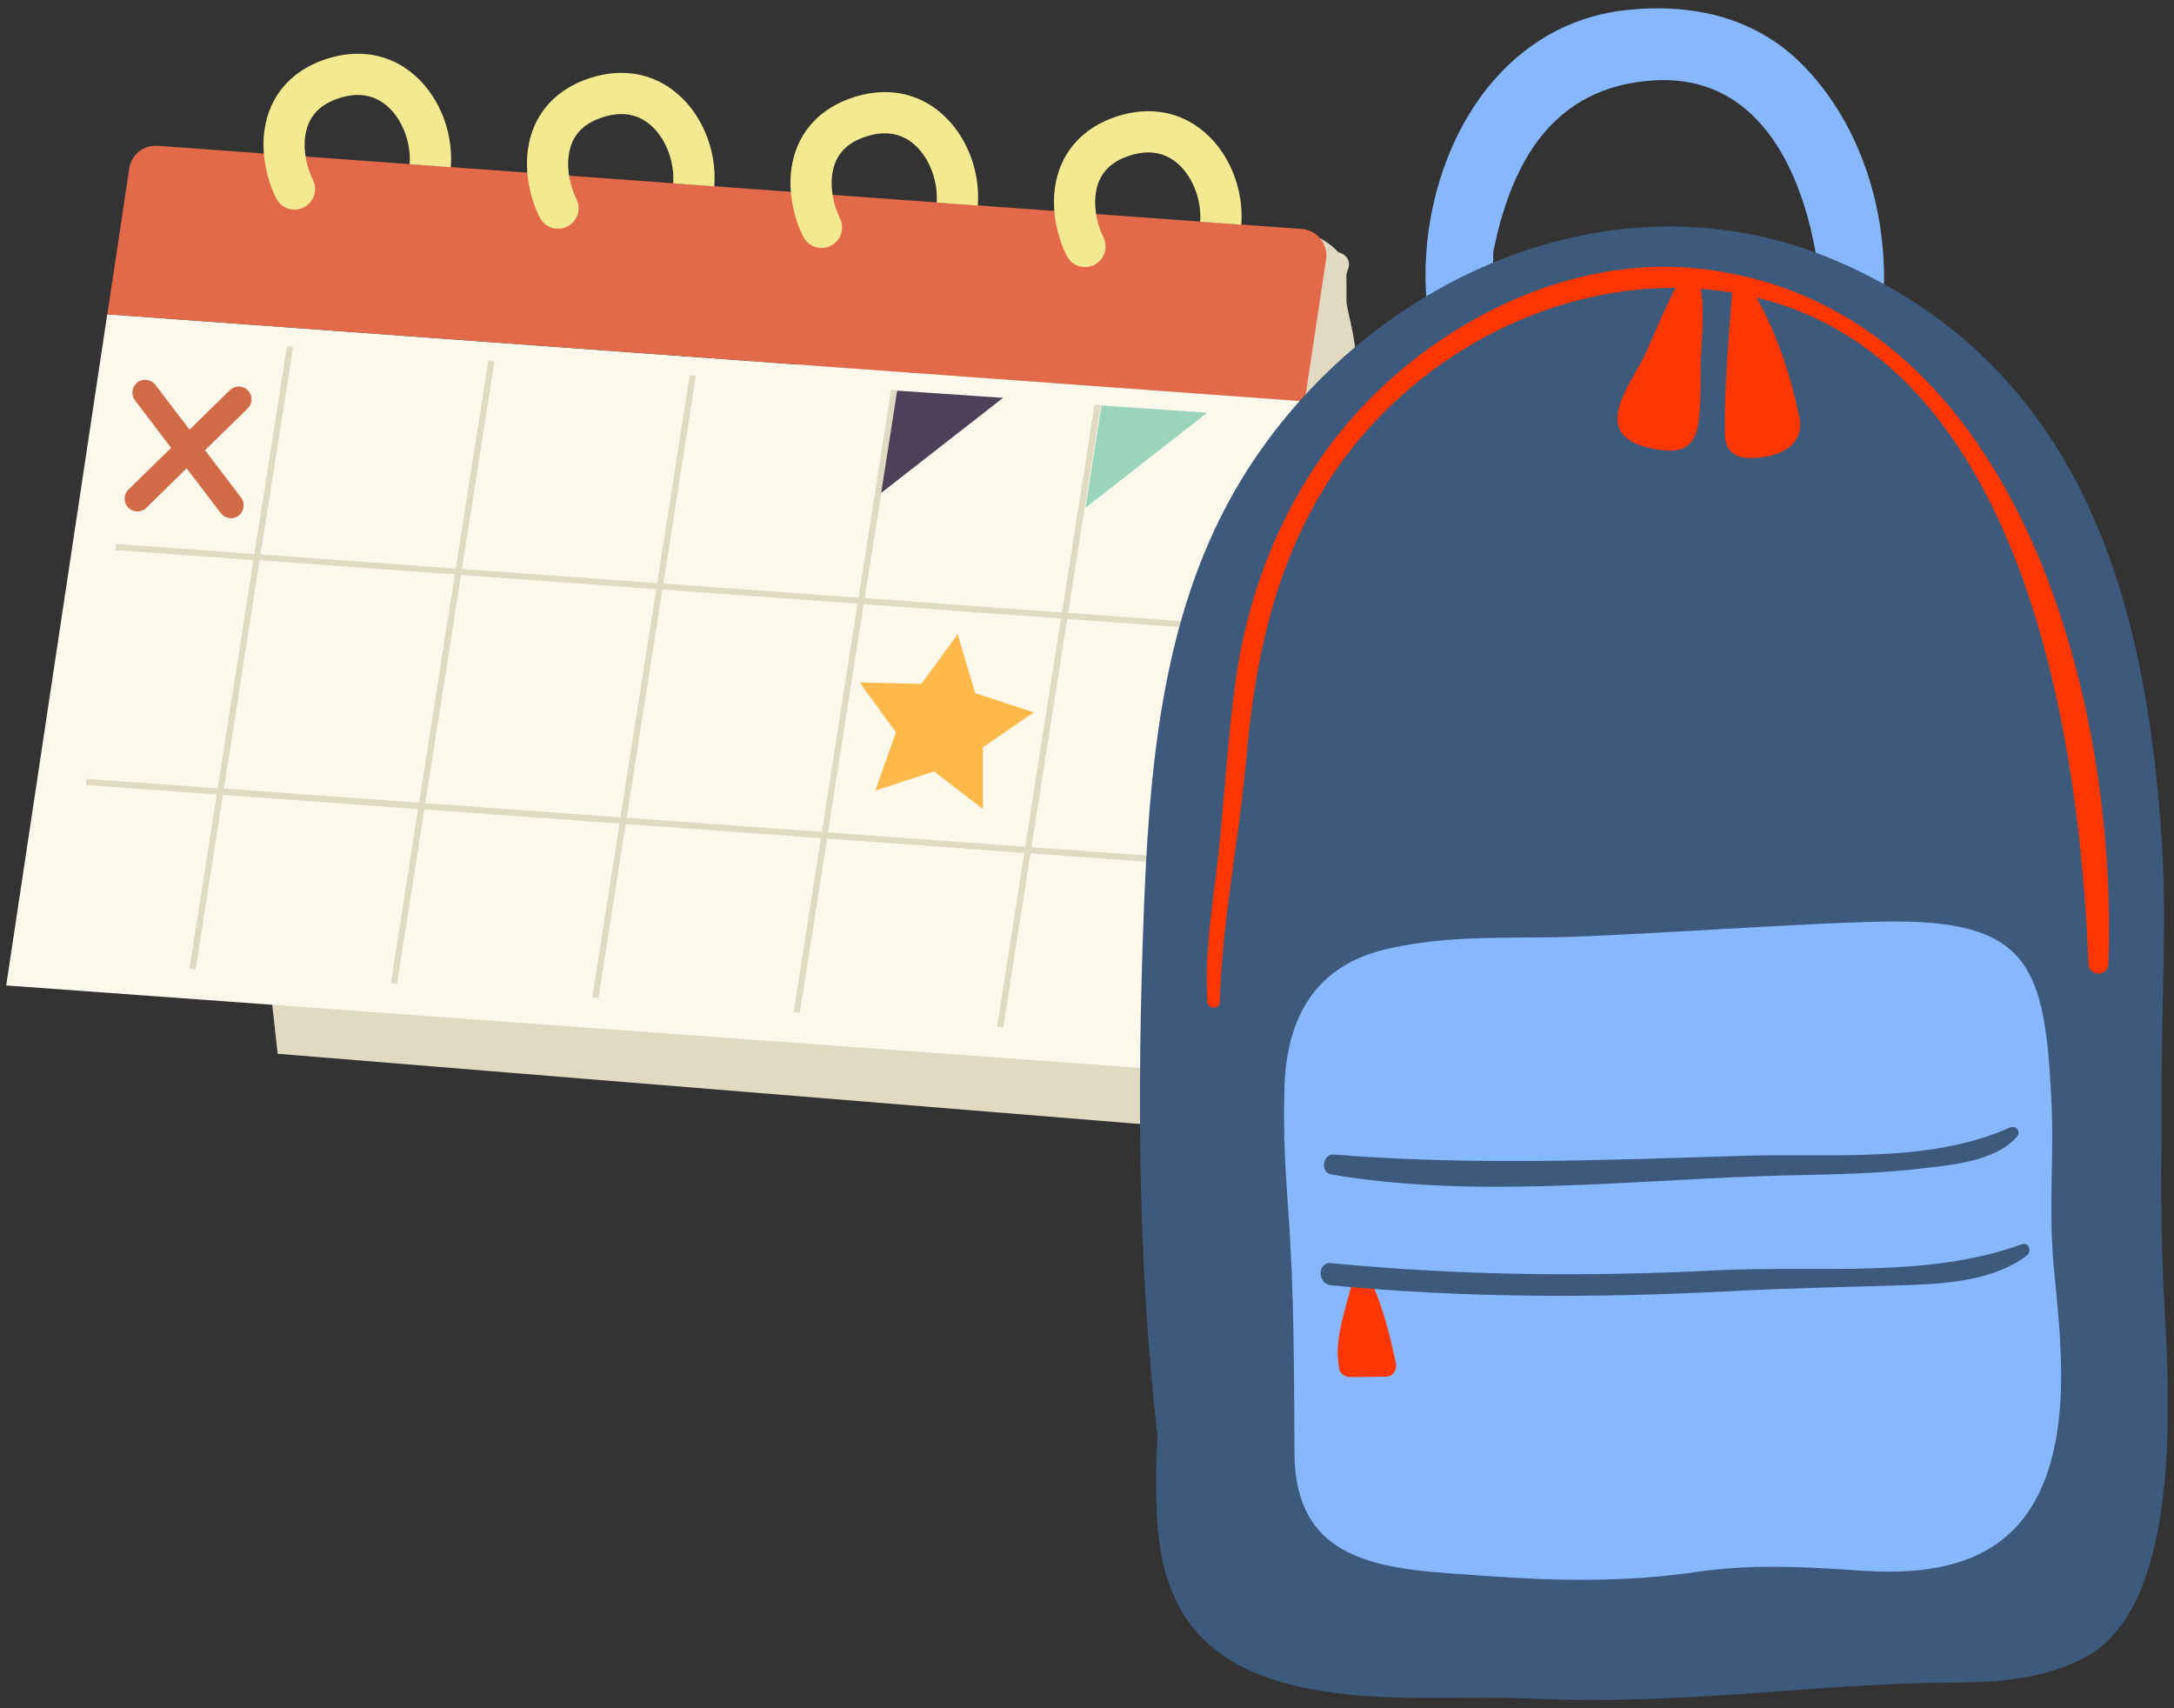
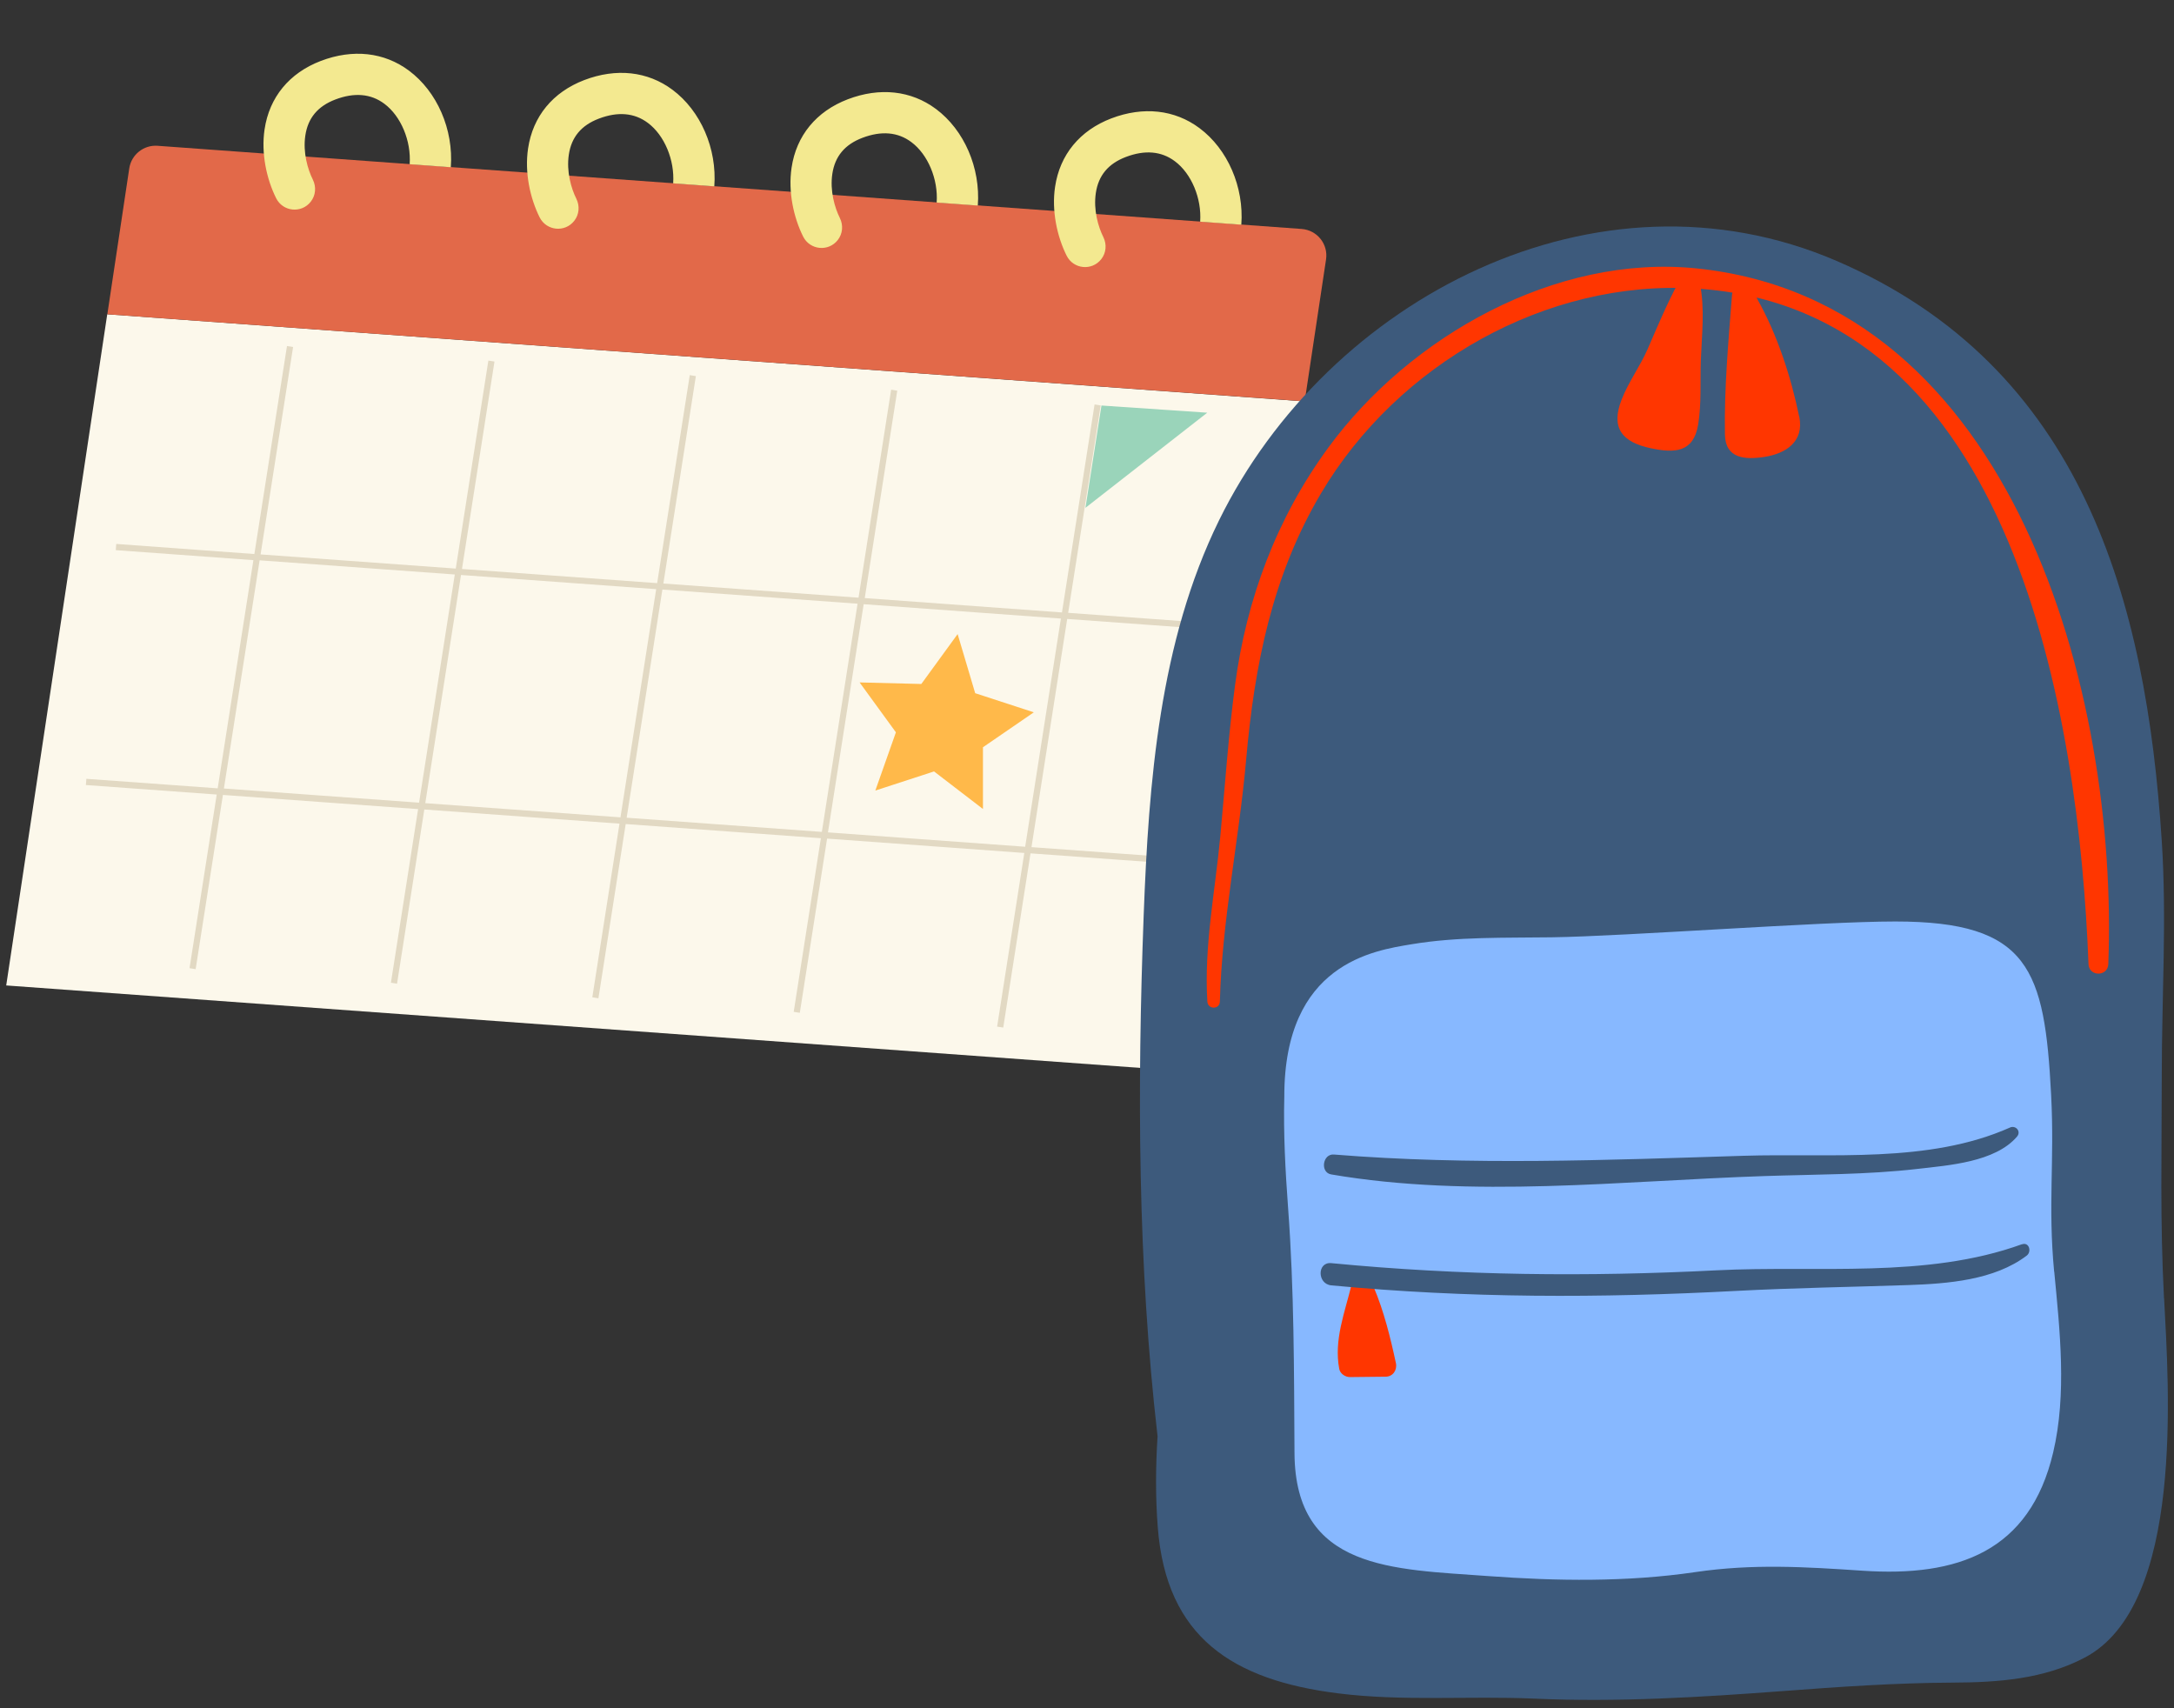
<svg xmlns="http://www.w3.org/2000/svg" viewBox="0 0 224 176">
  <rect x="0" y="0" width="224" height="176" fill="#333333" stroke="none" />
-   <path d="M148.54,109.89c-2.02-10.99-2.6-22.23-4.05-33.3-1.48-11.31-2.92-22.61-4.11-33.96-.3-2.85-.5-5.74-1.04-8.56-.17-.88-.43-1.87-.6-2.87,0-1.24,0-2.24-.01-2.94.04-.17.09-.34.16-.51.36-.91-.25-1.59-.99-1.76-.83-.91-1.87-1.44-1.87-1.44L22.31,51.84l6.3,56.73,107.53,8.76s1.47-40.37,2.2-67.13c.23,2.22.46,4.44.73,6.66,1.36,11.52,3.16,22.99,4.32,34.54.61,6.12,1.2,12.25,2.27,18.31-.04.27,0,.56.16.84.48,1.66,3.07,1.1,2.74-.66Z" style="fill: #e2d9c3;" />
  <polygon points="11.05 32.38 .64 101.53 124.02 110.5 134.43 41.36 11.05 32.38" style="fill: #fcf8eb;" />
  <path d="M136.63,26.73c.24-1.58-.92-3.02-2.51-3.14L16.23,15.02c-1.43-.1-2.69.91-2.91,2.32l-2.26,15.04,123.37,8.97,2.2-14.62Z" style="fill: #e26949;" />
  <path d="M127.33,65.04l.05-.64-17.32-1.26,3.35-21.37-.63-.1-3.36,21.43-20.32-1.48,3.35-21.37-.63-.1-3.36,21.43-20.11-1.46,3.35-21.37-.63-.1-3.36,21.43-20.11-1.46,3.35-21.37-.63-.1-3.36,21.43-20.11-1.46,3.35-21.37-.63-.1-3.36,21.43-14.23-1.04-.05.64,14.18,1.03-3.68,23.51-13.53-.98-.05.64,13.48.98-2.8,17.89.63.1,2.81-17.95,20.11,1.46-2.8,17.89.63.1,2.81-17.95,20.11,1.46-2.8,17.89.63.1,2.81-17.95,20.11,1.46-2.8,17.89.63.1,2.81-17.95,20.32,1.48-2.8,17.89.63.1,2.81-17.95,18.07,1.31.05-.64-18.02-1.31,3.68-23.51,17.37,1.26ZM23.07,81.24l3.68-23.51,20.11,1.46-3.68,23.51-20.11-1.46ZM43.82,82.75l3.68-23.51,20.11,1.46-3.68,23.51-20.11-1.46ZM64.57,84.25l3.68-23.51,20.11,1.46-3.68,23.51-20.11-1.46ZM105.63,87.24l-20.32-1.48,3.68-23.51,20.32,1.48-3.68,23.51Z" style="fill: #e2d9c3;" />
  <path d="M32.02 20.78c-.96 1.23-2.87 1.04-3.57-.36-.98-1.97-1.56-4.61-1.19-7.09.49-3.31 2.55-5.81 5.79-7.05 3.3-1.26 6.53-.91 9.09 1 2.9 2.16 4.6 6.06 4.31 9.95l-4.24-.31c.17-2.4-.9-4.96-2.61-6.23-1.39-1.04-3.09-1.18-5.04-.44-1.82.69-2.83 1.91-3.1 3.71-.26 1.75.24 3.48.78 4.56.36.74.29 1.61-.22 2.26h0ZM59.17 22.75c-.96 1.23-2.87 1.04-3.57-.36-.98-1.97-1.56-4.61-1.19-7.09.49-3.31 2.55-5.81 5.79-7.05 3.3-1.26 6.53-.91 9.09 1 2.9 2.16 4.6 6.06 4.31 9.95l-4.24-.31c.17-2.4-.9-4.96-2.61-6.23-1.39-1.04-3.09-1.18-5.04-.44-1.82.69-2.83 1.91-3.1 3.71-.26 1.75.24 3.48.78 4.56.36.74.29 1.61-.22 2.26h0ZM86.32 24.73c-.96 1.23-2.87 1.04-3.57-.36-.98-1.97-1.56-4.61-1.19-7.09.49-3.31 2.55-5.81 5.79-7.05 3.3-1.26 6.53-.91 9.09 1 2.9 2.16 4.6 6.06 4.31 9.95l-4.24-.31c.17-2.4-.9-4.96-2.61-6.23-1.39-1.04-3.09-1.18-5.04-.44-1.82.69-2.83 1.91-3.1 3.71-.26 1.75.24 3.48.78 4.56.36.74.29 1.61-.22 2.26h0ZM113.47 26.7c-.96 1.23-2.87 1.04-3.57-.36-.98-1.97-1.56-4.61-1.19-7.09.49-3.31 2.55-5.81 5.79-7.05 3.3-1.26 6.53-.91 9.09 1 2.9 2.16 4.6 6.06 4.31 9.95l-4.24-.31c.17-2.4-.9-4.96-2.61-6.23-1.39-1.04-3.09-1.18-5.04-.44-1.82.69-2.83 1.91-3.1 3.71-.26 1.75.24 3.48.78 4.56.36.74.29 1.61-.22 2.26h0Z" style="fill: #f3e990;" />
-   <polygon points="92.44 40.25 90.79 50.79 103.35 40.99 92.44 40.25" style="fill: #4e4059;" />
  <polygon points="113.49 41.78 111.84 52.32 124.39 42.52 113.49 41.78" style="fill: #9ad4ba;" />
  <polygon points="98.67 65.33 100.48 71.42 106.52 73.39 101.28 76.99 101.28 83.35 96.24 79.48 90.19 81.45 92.31 75.45 88.57 70.31 94.93 70.47 98.67 65.33" style="fill: #ffb94a;" />
-   <path d="M21.13,46.38l4.39-4.3c.52-.51.53-1.34.02-1.86-.51-.52-1.34-.53-1.86-.02l-4.15,4.07-3.52-4.62c-.44-.58-1.27-.69-1.85-.25-.58.44-.69,1.27-.25,1.85l3.72,4.89-4.39,4.3c-.52.51-.53,1.34-.02,1.86.23.24.54.37.84.39.36.03.74-.1,1.02-.37l4.15-4.07,3.52,4.62c.24.31.59.49.95.52.31.02.63-.06.89-.27.58-.44.69-1.27.25-1.85l-3.72-4.89Z" style="fill: #d16a47;" />
-   <path d="M186.1,7.06c-4.94-5.26-11.62-6.75-18.46-6.03-14.61,1.53-21.86,16.97-20.63,30.27.07.72.74.99,1.24.8,2.03.16,4.67-1.33,5.29-3.18.32-.96.34-1.93.31-2.91,1.81-9.04,5.98-17.11,16.61-17.73,11.24-.65,15.62,10.25,16.89,19.48.05.38.23.62.47.75.03.03.05.07.08.1,1.26.99,2.93,1.68,4.5,2.02.49.11.95-.06,1.24-.4.28-.19.48-.5.48-.94.14-7.87-2.37-16.22-8.01-22.22Z" style="fill: #87b8ff;" />
  <path d="M222.97,133.76c-.42-8.06-.23-14.93-.23-23,0-7.99.52-16.14,0-24.1-1.6-24.68-8.07-48.83-33.51-59.78-24.66-10.62-52.41,3.88-63.63,26.74-6.14,12.51-7.24,26.96-7.76,40.67-.67,17.87-.62,35.9,1.43,53.69-.2,3.14-.22,6.26.02,9.35.87,11.42,7.78,15.77,18.54,17.13,6.71.85,13.54.25,20.28.55,8.54.38,17.07-.14,25.59-.78,5.84-.44,11.59-.84,17.45-.87,4.7-.02,9.41-.35,13.64-2.57,10.32-5.41,8.66-27.94,8.19-37.03Z" style="fill: #3d5a7c;" />
  <path d="M174.77,27.65c-14.49-1.47-29.52,7.01-37.91,18.47-5.31,7.25-8.44,15.6-9.61,24.5-.68,5.15-1.03,10.32-1.51,15.49-.53,5.73-1.69,11.29-1.34,17.08.05.83,1.27.84,1.29,0,.21-8.32,1.98-16.65,2.71-24.95.86-9.72,2.68-18.92,7.71-27.41,7.86-13.28,23.21-22.06,38.66-21.1,32.76,2.03,39.45,44.19,40.42,69.6.05,1.31,1.99,1.31,2.04,0,1.06-27.73-9.67-68.35-42.46-71.68Z" style="fill: #ff3600;" />
  <path d="M185.38 42.93c-.82-4.02-2.26-8.5-4.34-12.16-.06-.24-.12-.48-.17-.71-.35-1.41-2.3-1-2.41.33-.37 4.74-.81 9.61-.73 14.36.04 2.5 2.04 2.63 4.04 2.33 2.24-.34 4.14-1.58 3.62-4.15ZM175.13 29.18c-.08-.41-.49-.56-.85-.49-.49-.18-1.08-.08-1.37.46-1.19 2.22-2.15 4.53-3.15 6.83-.78 1.78-1.97 3.38-2.67 5.18-1.16 2.94.06 4.4 2.99 5.02 2.49.53 4.41.44 4.89-2.43.36-2.18.2-4.48.28-6.68.1-2.64.43-5.29-.11-7.9Z" style="fill: #ff3600;" />
  <path d="M211.65,131.01c-.65-6.88.05-11.29-.31-18.2-.67-12.93-2.24-17.87-16.05-17.87-7.66,0-27.76,1.52-35.4,1.63-4.82.07-9.7-.08-14.47.72-3.84.64-13.11,1.95-13.09,15.7-.1,3.81.11,7.63.39,11.46.63,8.46.61,16.78.66,25.25.06,12.09,10.18,11.96,19.92,12.68,7.07.52,14.36.63,21.39-.41,5.93-.87,11.27-.54,17.22-.14,9.81.66,17.23-1.96,19.64-12.18,1.42-6.02.69-12.56.11-18.64Z" style="fill: #87b8ff;" />
  <path d="M143.83,140.45c-.55-2.58-1.24-5.38-2.29-7.84,0-1.27-1.98-1.51-2.28-.26-.69,2.86-1.84,5.71-1.27,8.69.09.49.63.85,1.11.84,1.22-.02,2.45-.03,3.67-.04.75,0,1.21-.69,1.06-1.4Z" style="fill: #ff3600;" />
  <path d="M207.1 116.17c-8.39 3.74-18.49 2.63-27.45 2.91-14.11.44-28.11 1.01-42.21-.13-1.17-.09-1.44 1.85-.28 2.05 14.49 2.48 30 .66 44.61.17 5.29-.18 10.55-.13 15.82-.74 3.18-.37 7.97-.69 10.23-3.32.46-.53-.11-1.21-.73-.94ZM208.34 128.19c-9.86 3.58-21.1 2.16-31.46 2.69-13.4.68-26.34.55-39.71-.74-1.47-.14-1.46 2.15 0 2.29 14.06 1.33 27.66 1.32 41.75.57 5.9-.31 11.79-.4 17.69-.6 4.07-.14 8.88-.5 12.22-3.04.52-.4.25-1.42-.49-1.16Z" style="fill: #3d5a7c;" />
-   <rect width="224" height="176" style="fill: none;" />
</svg>